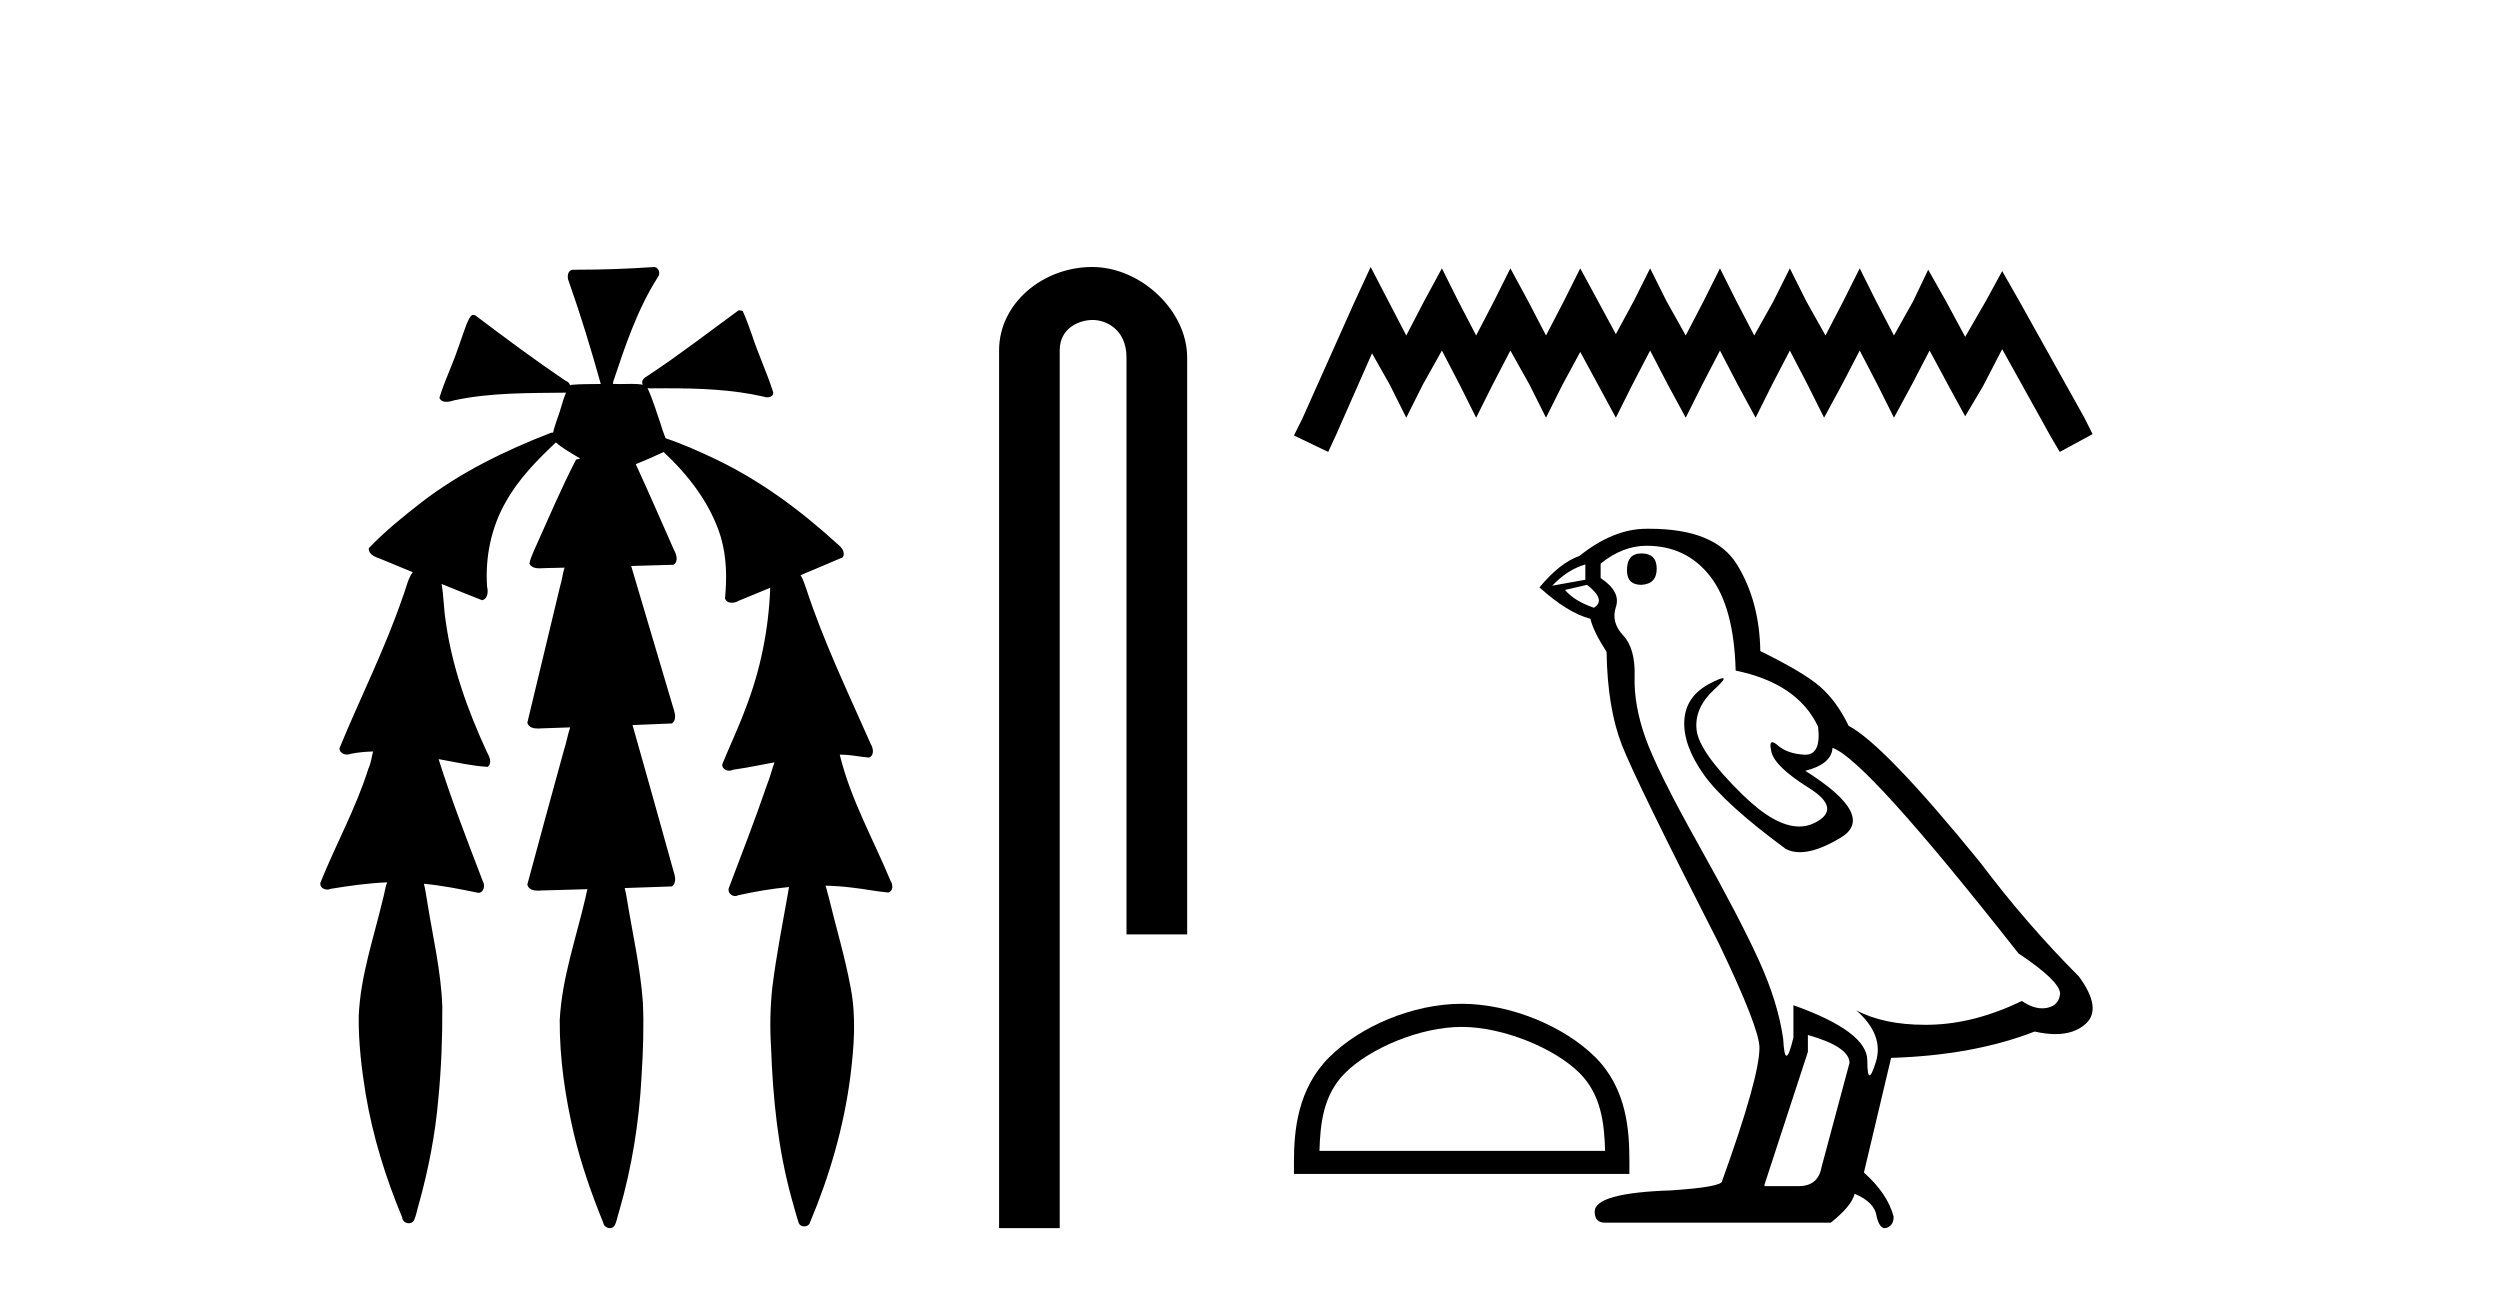
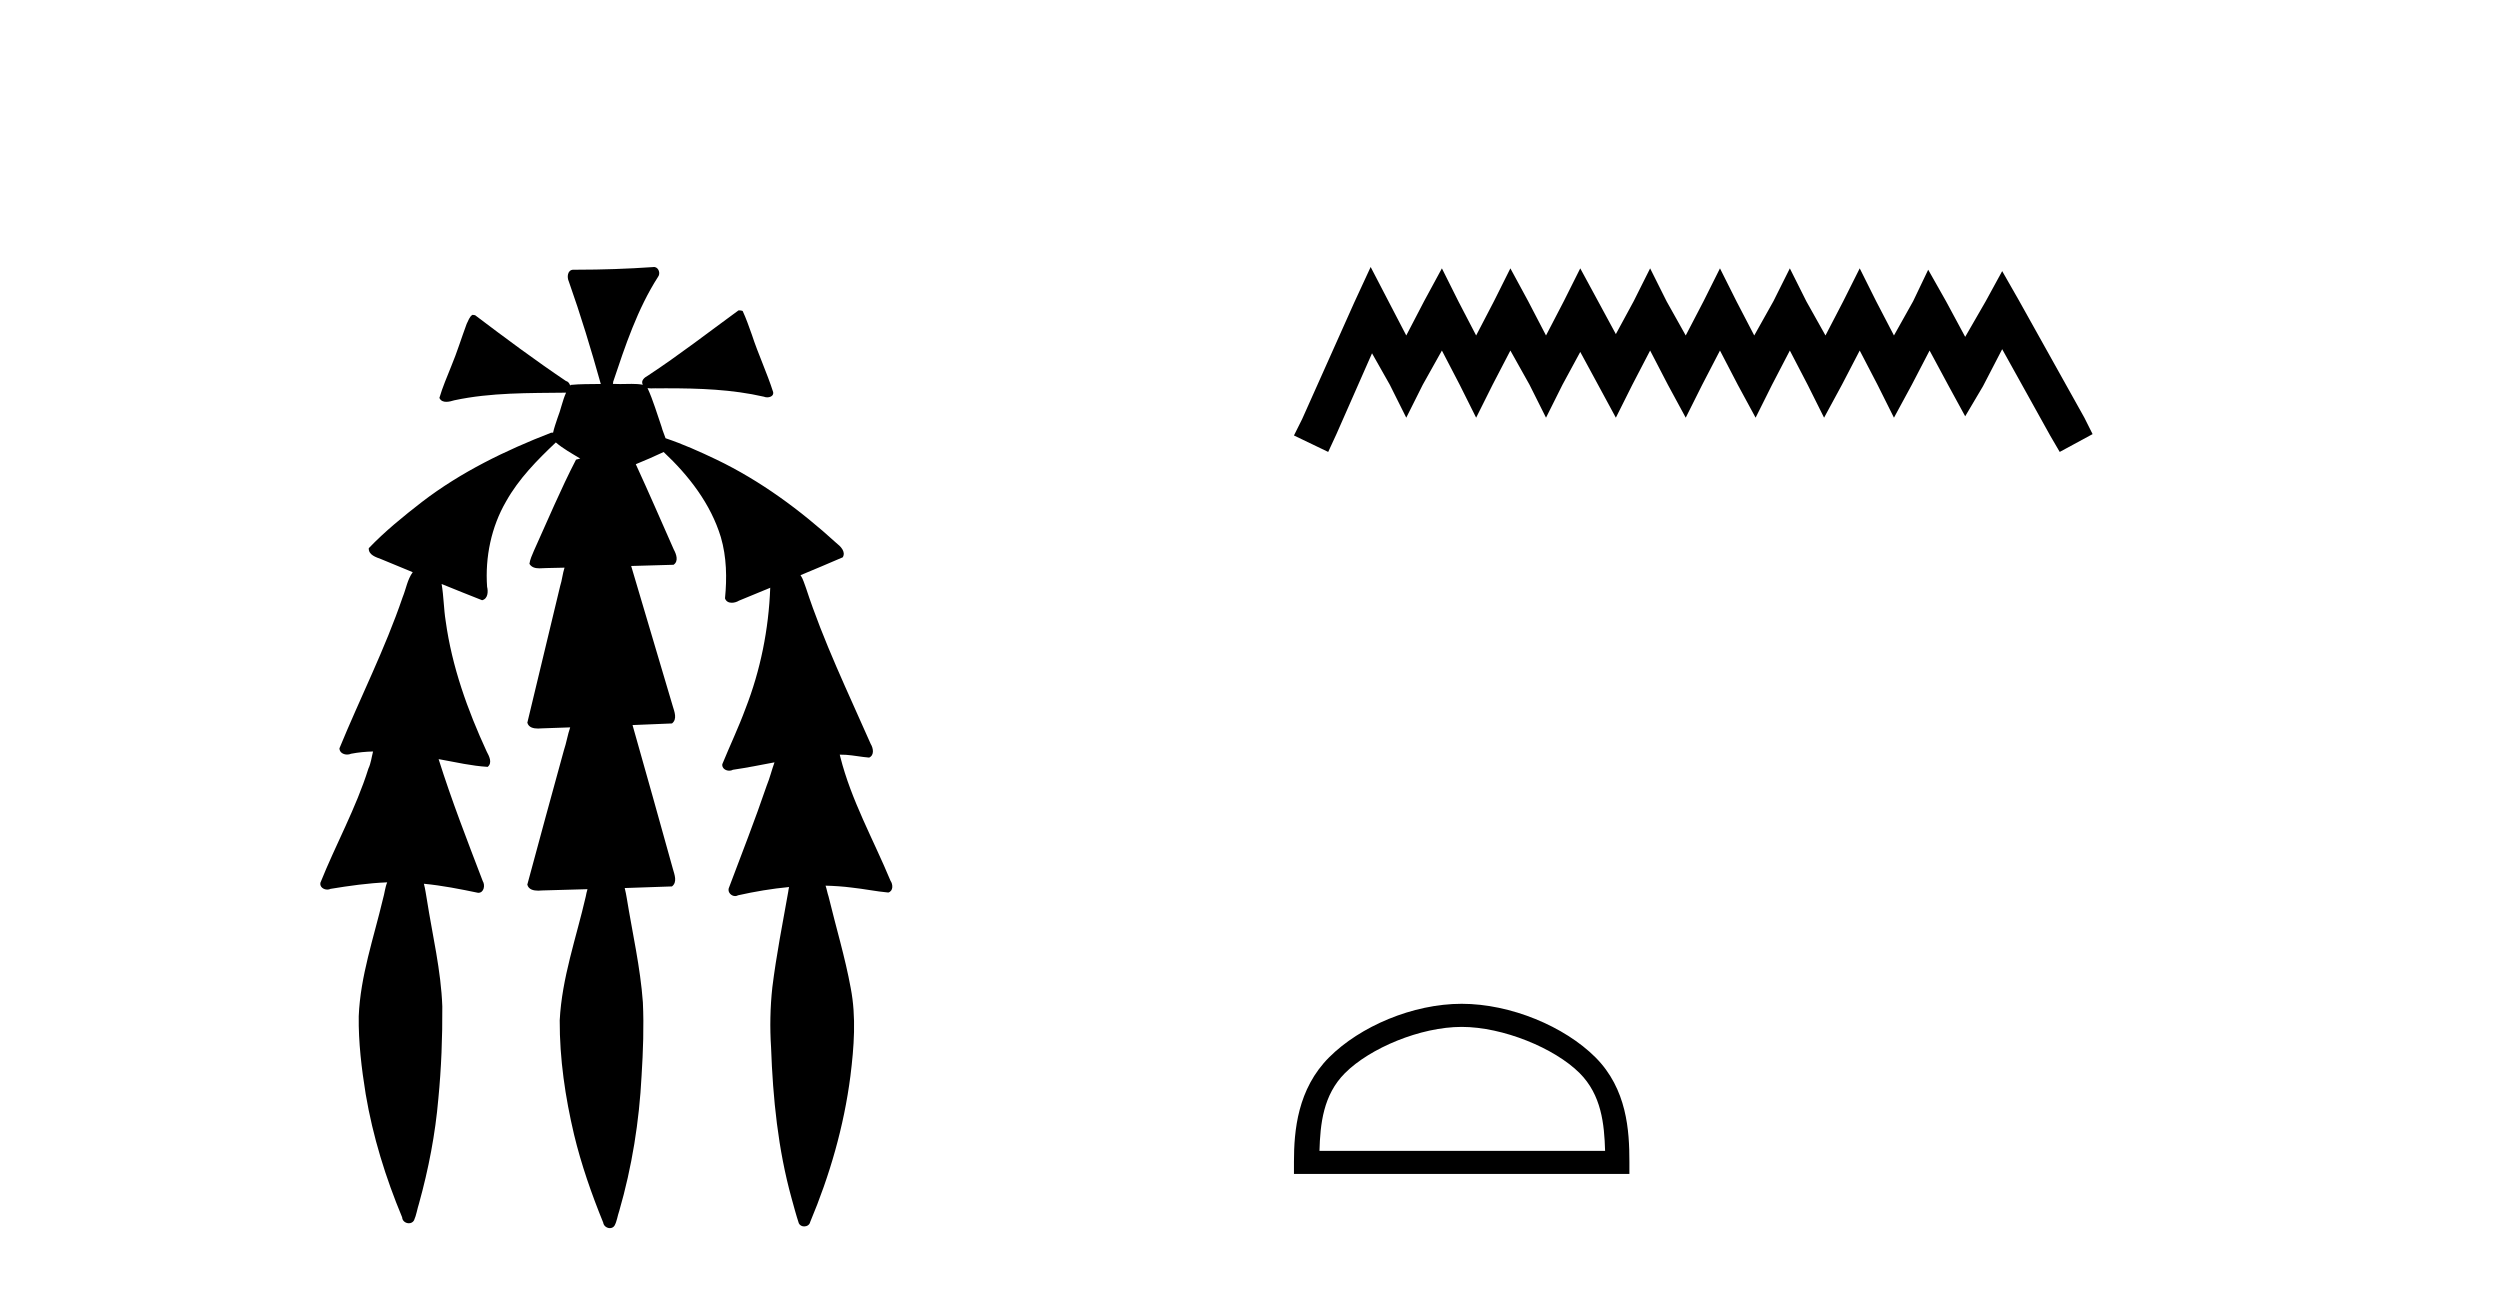
<svg xmlns="http://www.w3.org/2000/svg" width="79.0" height="41.0">
  <path d="M 20.664 8.437 C 20.654 8.437 20.644 8.438 20.633 8.44 C 19.832 8.495 19.029 8.523 18.226 8.523 C 18.187 8.523 18.148 8.523 18.109 8.523 C 17.927 8.534 17.913 8.764 17.974 8.893 C 18.352 9.961 18.679 11.044 18.985 12.134 C 18.982 12.134 18.979 12.134 18.976 12.134 C 18.968 12.134 18.959 12.134 18.951 12.134 C 18.948 12.134 18.945 12.134 18.942 12.134 C 18.639 12.139 18.332 12.133 18.033 12.163 C 18.027 12.17 18.023 12.178 18.017 12.186 C 17.999 12.117 17.953 12.055 17.882 12.038 C 16.903 11.379 15.955 10.673 15.014 9.961 C 14.99 9.958 14.967 9.95 14.942 9.95 C 14.937 9.95 14.932 9.95 14.926 9.951 C 14.833 10.009 14.798 10.14 14.746 10.236 C 14.581 10.68 14.443 11.134 14.26 11.572 C 14.129 11.903 13.984 12.233 13.885 12.574 C 13.928 12.669 14.011 12.698 14.102 12.698 C 14.189 12.698 14.283 12.671 14.357 12.649 C 15.516 12.401 16.709 12.423 17.888 12.408 L 17.888 12.408 C 17.771 12.665 17.721 12.955 17.615 13.217 C 17.567 13.367 17.51 13.519 17.477 13.673 C 17.468 13.672 17.458 13.671 17.448 13.671 C 17.436 13.671 17.424 13.672 17.412 13.675 C 15.973 14.233 14.567 14.916 13.337 15.859 C 12.75 16.314 12.167 16.786 11.653 17.323 C 11.642 17.539 11.885 17.608 12.047 17.67 C 12.379 17.807 12.71 17.944 13.042 18.081 C 12.874 18.311 12.831 18.611 12.723 18.873 C 12.166 20.508 11.381 22.052 10.726 23.648 C 10.729 23.779 10.851 23.844 10.97 23.844 C 11.014 23.844 11.058 23.835 11.095 23.818 C 11.326 23.774 11.557 23.752 11.789 23.747 L 11.789 23.747 C 11.741 23.928 11.722 24.12 11.641 24.289 C 11.25 25.538 10.608 26.686 10.124 27.897 C 10.101 28.029 10.225 28.111 10.343 28.111 C 10.379 28.111 10.413 28.104 10.444 28.088 C 11.035 27.991 11.634 27.906 12.235 27.882 L 12.235 27.882 C 12.166 28.049 12.153 28.235 12.101 28.408 C 11.811 29.634 11.387 30.844 11.336 32.113 C 11.325 32.938 11.425 33.762 11.556 34.575 C 11.782 35.913 12.186 37.217 12.708 38.468 C 12.713 38.583 12.818 38.655 12.92 38.655 C 12.984 38.655 13.047 38.627 13.083 38.563 C 13.159 38.395 13.183 38.206 13.241 38.029 C 13.541 36.946 13.756 35.837 13.852 34.716 C 13.946 33.749 13.983 32.776 13.977 31.804 C 13.937 30.667 13.666 29.557 13.491 28.436 C 13.461 28.267 13.439 28.093 13.395 27.927 L 13.395 27.927 C 13.973 27.982 14.541 28.095 15.109 28.213 C 15.111 28.213 15.113 28.213 15.114 28.213 C 15.296 28.213 15.336 27.971 15.255 27.843 C 14.767 26.567 14.27 25.291 13.86 23.989 L 13.86 23.989 C 13.88 23.992 13.9 23.995 13.919 23.999 C 14.414 24.089 14.91 24.204 15.411 24.233 C 15.568 24.103 15.455 23.89 15.379 23.748 C 14.775 22.438 14.281 21.063 14.084 19.628 C 14.021 19.239 14.022 18.84 13.955 18.454 L 13.955 18.454 C 14.381 18.627 14.807 18.8 15.235 18.967 C 15.421 18.922 15.43 18.693 15.392 18.541 C 15.327 17.609 15.522 16.653 15.993 15.843 C 16.394 15.127 16.973 14.54 17.564 13.981 C 17.798 14.181 18.07 14.33 18.335 14.49 C 18.29 14.501 18.246 14.512 18.202 14.525 C 17.716 15.465 17.307 16.442 16.871 17.405 C 16.815 17.539 16.749 17.676 16.73 17.818 C 16.803 17.937 16.924 17.959 17.051 17.959 C 17.131 17.959 17.212 17.95 17.285 17.95 C 17.289 17.95 17.293 17.95 17.297 17.95 C 17.478 17.946 17.659 17.942 17.839 17.938 L 17.839 17.938 C 17.778 18.125 17.761 18.334 17.701 18.519 C 17.353 19.958 17.007 21.397 16.664 22.837 C 16.705 22.99 16.859 23.022 17.003 23.022 C 17.046 23.022 17.087 23.019 17.125 23.016 C 17.423 23.005 17.721 22.995 18.018 22.985 L 18.018 22.985 C 17.936 23.22 17.899 23.475 17.819 23.71 C 17.433 25.125 17.04 26.539 16.663 27.954 C 16.704 28.112 16.861 28.145 17.009 28.145 C 17.055 28.145 17.1 28.142 17.141 28.138 C 17.615 28.125 18.09 28.111 18.565 28.098 L 18.565 28.098 C 18.54 28.176 18.523 28.258 18.51 28.33 C 18.212 29.629 17.755 30.902 17.687 32.243 C 17.682 33.458 17.861 34.667 18.139 35.848 C 18.368 36.801 18.693 37.729 19.062 38.636 C 19.076 38.74 19.176 38.809 19.272 38.809 C 19.327 38.809 19.382 38.786 19.418 38.732 C 19.497 38.591 19.512 38.422 19.567 38.27 C 19.97 36.877 20.2 35.438 20.274 33.99 C 20.322 33.219 20.35 32.445 20.315 31.674 C 20.235 30.566 19.984 29.482 19.807 28.388 C 19.787 28.28 19.77 28.169 19.741 28.062 C 20.239 28.046 20.737 28.031 21.234 28.011 C 21.411 27.874 21.313 27.635 21.264 27.46 C 20.84 25.943 20.421 24.425 19.988 22.912 C 20.404 22.896 20.82 22.881 21.235 22.861 C 21.409 22.724 21.311 22.487 21.259 22.314 C 20.821 20.837 20.383 19.361 19.945 17.885 C 20.391 17.873 20.838 17.862 21.284 17.847 C 21.453 17.735 21.37 17.508 21.292 17.366 C 20.894 16.466 20.503 15.563 20.091 14.669 C 20.388 14.547 20.682 14.421 20.971 14.284 C 21.766 15.028 22.459 15.922 22.779 16.975 C 22.962 17.601 22.974 18.264 22.91 18.909 C 22.945 19.01 23.031 19.047 23.125 19.047 C 23.204 19.047 23.289 19.02 23.351 18.981 C 23.683 18.844 24.016 18.707 24.348 18.57 L 24.348 18.57 C 24.345 18.573 24.342 18.575 24.339 18.578 C 24.291 19.882 24.032 21.178 23.557 22.394 C 23.338 22.99 23.064 23.563 22.824 24.15 C 22.81 24.278 22.929 24.354 23.045 24.354 C 23.086 24.354 23.126 24.345 23.16 24.325 C 23.599 24.261 24.036 24.173 24.474 24.09 L 24.474 24.09 C 24.387 24.332 24.326 24.586 24.228 24.825 C 23.855 25.919 23.433 26.995 23.026 28.076 C 22.996 28.204 23.111 28.316 23.231 28.316 C 23.262 28.316 23.294 28.308 23.324 28.291 C 23.854 28.172 24.393 28.082 24.935 28.03 L 24.935 28.03 C 24.923 28.081 24.913 28.133 24.908 28.179 C 24.729 29.184 24.532 30.186 24.406 31.199 C 24.337 31.831 24.325 32.468 24.366 33.102 C 24.423 34.706 24.585 36.316 25.014 37.866 C 25.087 38.13 25.157 38.397 25.243 38.656 C 25.275 38.723 25.344 38.755 25.413 38.755 C 25.497 38.755 25.582 38.707 25.601 38.617 C 26.22 37.143 26.669 35.592 26.873 34.004 C 26.987 33.083 27.06 32.141 26.883 31.223 C 26.705 30.247 26.415 29.295 26.183 28.331 C 26.145 28.22 26.126 28.098 26.088 27.987 L 26.088 27.987 C 26.365 27.994 26.642 28.012 26.918 28.048 C 27.304 28.089 27.685 28.169 28.07 28.204 C 28.233 28.157 28.22 27.943 28.139 27.83 C 27.6 26.531 26.899 25.29 26.554 23.92 C 26.549 23.897 26.542 23.872 26.536 23.847 L 26.536 23.847 C 26.601 23.848 26.666 23.849 26.731 23.852 C 26.976 23.87 27.22 23.92 27.464 23.94 C 27.637 23.864 27.595 23.638 27.514 23.508 C 26.798 21.881 26.023 20.275 25.47 18.583 C 25.418 18.451 25.381 18.303 25.304 18.186 C 25.3 18.183 25.295 18.181 25.291 18.178 C 25.739 17.991 26.187 17.804 26.631 17.611 C 26.736 17.433 26.559 17.261 26.428 17.159 C 25.289 16.121 24.035 15.193 22.642 14.524 C 22.117 14.273 21.583 14.034 21.031 13.848 C 20.991 13.725 20.934 13.604 20.904 13.483 C 20.761 13.075 20.642 12.654 20.462 12.263 L 20.462 12.263 C 20.499 12.271 20.539 12.273 20.579 12.273 C 20.625 12.273 20.672 12.27 20.715 12.27 C 20.73 12.27 20.744 12.27 20.757 12.271 C 20.857 12.271 20.957 12.27 21.057 12.27 C 22.09 12.27 23.13 12.304 24.14 12.536 C 24.169 12.549 24.206 12.556 24.243 12.556 C 24.345 12.556 24.453 12.505 24.432 12.391 C 24.235 11.775 23.958 11.189 23.758 10.574 C 23.668 10.323 23.58 10.067 23.468 9.827 C 23.436 9.814 23.403 9.808 23.369 9.808 C 23.358 9.808 23.346 9.808 23.334 9.81 C 22.386 10.502 21.456 11.223 20.475 11.869 C 20.372 11.923 20.239 12.027 20.313 12.157 C 20.313 12.157 20.313 12.158 20.314 12.158 C 20.197 12.136 20.078 12.131 19.958 12.131 C 19.838 12.131 19.718 12.136 19.599 12.136 C 19.554 12.136 19.51 12.135 19.466 12.133 C 19.459 12.133 19.452 12.133 19.445 12.133 C 19.426 12.133 19.407 12.133 19.388 12.133 C 19.381 12.133 19.374 12.133 19.367 12.133 C 19.374 12.113 19.377 12.091 19.375 12.068 C 19.758 10.926 20.141 9.768 20.795 8.747 C 20.875 8.643 20.817 8.462 20.691 8.439 C 20.682 8.438 20.673 8.437 20.664 8.437 Z" style="fill:#000000;stroke:none" />
-   <path d="M 34.515 8.437 C 32.946 8.437 31.571 9.591 31.571 11.072 L 31.571 38.809 L 33.487 38.809 L 33.487 11.072 C 33.487 10.346 34.126 10.111 34.528 10.111 C 34.949 10.111 35.597 10.406 35.597 11.296 L 35.597 29.526 L 37.514 29.526 L 37.514 11.296 C 37.514 9.813 36.045 8.437 34.515 8.437 Z" style="fill:#000000;stroke:none" />
  <path d="M 43.313 8.437 L 42.793 9.562 L 41.148 13.242 L 40.889 13.761 L 41.971 14.281 L 42.231 13.718 L 43.356 11.164 L 43.919 12.16 L 44.438 13.199 L 44.958 12.16 L 45.564 11.077 L 46.127 12.16 L 46.646 13.199 L 47.165 12.16 L 47.728 11.077 L 48.334 12.16 L 48.854 13.199 L 49.373 12.16 L 49.936 11.121 L 50.499 12.16 L 51.061 13.199 L 51.581 12.16 L 52.144 11.077 L 52.706 12.16 L 53.269 13.199 L 53.789 12.16 L 54.351 11.077 L 54.914 12.16 L 55.477 13.199 L 55.996 12.16 L 56.559 11.077 L 57.122 12.16 L 57.641 13.199 L 58.204 12.16 L 58.767 11.077 L 59.33 12.16 L 59.849 13.199 L 60.412 12.16 L 60.975 11.077 L 61.581 12.203 L 62.1 13.155 L 62.663 12.203 L 63.269 11.034 L 64.784 13.761 L 65.087 14.281 L 66.126 13.718 L 65.866 13.199 L 63.788 9.476 L 63.269 8.567 L 62.749 9.519 L 62.1 10.645 L 61.494 9.519 L 60.931 8.523 L 60.455 9.519 L 59.849 10.601 L 59.286 9.519 L 58.767 8.48 L 58.247 9.519 L 57.685 10.601 L 57.079 9.519 L 56.559 8.48 L 56.04 9.519 L 55.434 10.601 L 54.871 9.519 L 54.351 8.48 L 53.832 9.519 L 53.269 10.601 L 52.663 9.519 L 52.144 8.48 L 51.624 9.519 L 51.061 10.558 L 50.499 9.519 L 49.936 8.48 L 49.416 9.519 L 48.854 10.601 L 48.291 9.519 L 47.728 8.48 L 47.209 9.519 L 46.646 10.601 L 46.083 9.519 L 45.564 8.48 L 45.001 9.519 L 44.438 10.601 L 43.875 9.519 L 43.313 8.437 Z" style="fill:#000000;stroke:none" />
  <path d="M 46.189 32.45 C 47.493 32.45 49.125 33.12 49.915 33.909 C 50.606 34.6 50.696 35.516 50.721 36.368 L 41.695 36.368 C 41.72 35.516 41.811 34.6 42.502 33.909 C 43.291 33.12 44.885 32.45 46.189 32.45 ZM 46.189 31.72 C 44.642 31.72 42.978 32.435 42.002 33.41 C 41.002 34.411 40.889 35.728 40.889 36.713 L 40.889 37.097 L 51.489 37.097 L 51.489 36.713 C 51.489 35.728 51.414 34.411 50.414 33.41 C 49.438 32.435 47.736 31.72 46.189 31.72 Z" style="fill:#000000;stroke:none" />
-   <path d="M 51.868 17.488 Q 51.412 17.488 51.412 18.024 Q 51.412 18.481 51.868 18.481 Q 52.352 18.454 52.352 17.971 Q 52.352 17.488 51.868 17.488 ZM 50.097 17.837 L 50.097 18.32 L 49.051 18.508 Q 49.534 17.998 50.097 17.837 ZM 50.151 18.481 Q 50.768 18.964 50.366 19.205 Q 49.748 18.991 49.453 18.642 L 50.151 18.481 ZM 52.03 17.246 Q 53.291 17.246 54.042 18.212 Q 54.794 19.178 54.847 21.191 Q 56.807 21.594 57.451 22.963 Q 57.555 23.849 57.051 23.849 Q 57.037 23.849 57.021 23.848 Q 56.485 23.821 56.176 23.553 Q 56.064 23.455 56.006 23.455 Q 55.906 23.455 55.975 23.754 Q 56.082 24.224 57.155 24.895 Q 58.229 25.566 57.33 26.009 Q 57.107 26.118 56.855 26.118 Q 56.091 26.118 55.062 25.11 Q 53.693 23.768 53.613 23.07 Q 53.532 22.372 54.177 21.782 Q 54.559 21.431 54.44 21.431 Q 54.358 21.431 54.042 21.594 Q 53.264 21.996 53.224 22.775 Q 53.184 23.553 53.841 24.479 Q 54.499 25.405 56.431 26.827 Q 56.628 26.93 56.878 26.93 Q 57.409 26.93 58.175 26.465 Q 59.302 25.78 57.048 24.358 Q 57.88 24.143 57.907 23.633 Q 58.954 23.982 63.784 30.128 Q 65.073 30.987 65.099 31.389 Q 65.073 31.765 64.697 31.846 Q 64.616 31.863 64.533 31.863 Q 64.229 31.863 63.892 31.631 Q 62.389 32.356 60.98 32.382 Q 60.906 32.384 60.833 32.384 Q 59.523 32.384 58.658 31.926 L 58.658 31.926 Q 59.544 32.705 59.276 33.563 Q 59.146 33.98 59.078 33.98 Q 59.007 33.98 59.007 33.51 Q 59.007 32.597 56.672 31.765 L 56.672 32.785 Q 56.535 33.362 56.454 33.362 Q 56.377 33.362 56.35 32.839 Q 56.189 31.685 55.585 30.356 Q 54.982 29.028 53.667 26.68 Q 52.352 24.331 51.989 23.298 Q 51.627 22.265 51.654 21.379 Q 51.681 20.493 51.291 20.077 Q 50.902 19.662 51.063 19.178 Q 51.224 18.695 50.58 18.266 L 50.58 17.81 Q 51.278 17.246 52.03 17.246 ZM 57.129 32.705 Q 58.444 33.08 58.444 33.59 L 57.558 36.891 Q 57.451 37.482 56.833 37.482 L 55.76 37.482 L 55.76 37.428 L 57.129 33.241 L 57.129 32.705 ZM 52.126 16.709 Q 52.078 16.709 52.03 16.709 Q 50.983 16.709 49.909 17.568 Q 49.292 17.783 48.648 18.561 Q 49.534 19.366 50.258 19.554 Q 50.339 19.93 50.768 20.601 Q 50.795 22.372 51.251 23.54 Q 51.707 24.707 54.311 29.806 Q 55.599 32.49 55.599 33.107 Q 55.599 34.046 54.418 37.321 Q 54.418 37.508 52.808 37.616 Q 50.392 37.696 50.392 38.287 Q 50.392 38.636 50.714 38.636 L 57.853 38.636 Q 58.524 38.099 58.605 37.723 Q 59.249 37.991 59.302 38.448 Q 59.393 38.809 59.559 38.809 Q 59.591 38.809 59.625 38.797 Q 59.839 38.716 59.839 38.448 Q 59.651 37.723 58.9 37.052 L 59.759 33.429 Q 62.362 33.349 64.294 32.597 Q 64.652 32.678 64.95 32.678 Q 65.547 32.678 65.904 32.356 Q 66.441 31.873 65.69 30.853 Q 64.053 29.216 62.577 27.257 Q 59.544 23.526 58.417 22.936 Q 58.041 22.157 57.518 21.701 Q 56.994 21.245 55.626 20.574 Q 55.599 18.991 54.888 17.837 Q 54.193 16.709 52.126 16.709 Z" style="fill:#000000;stroke:none" />
</svg>